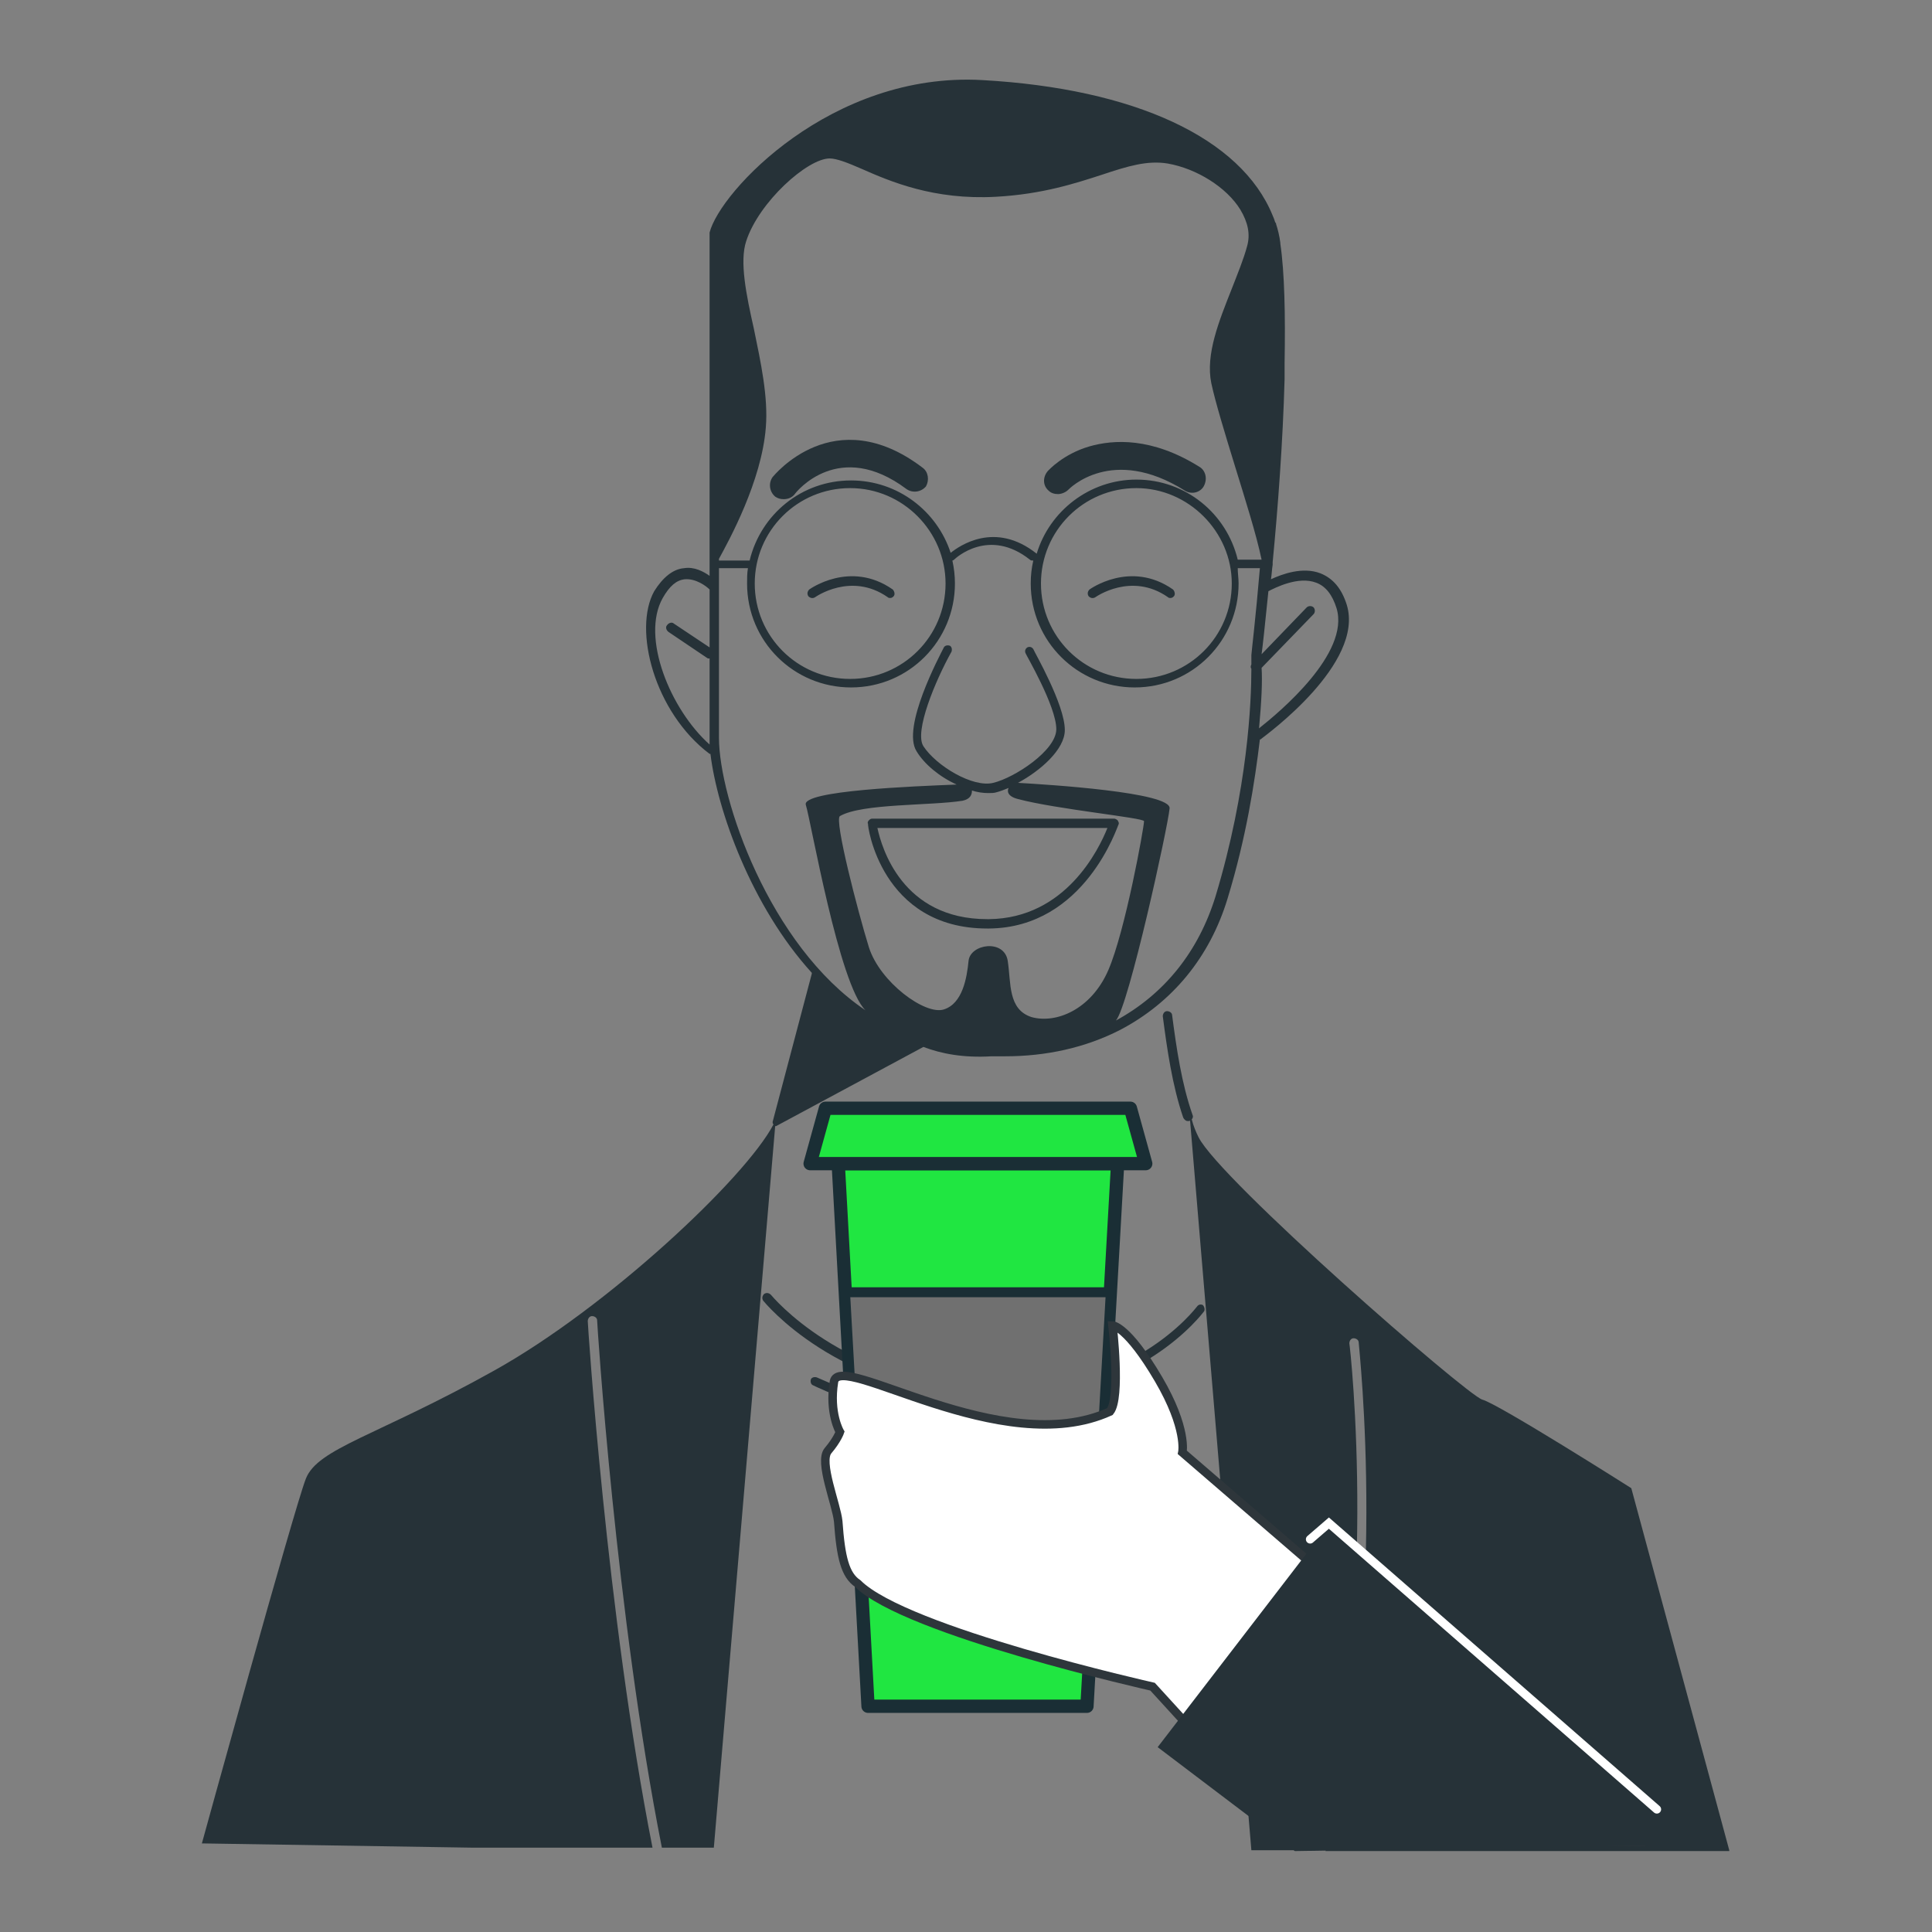
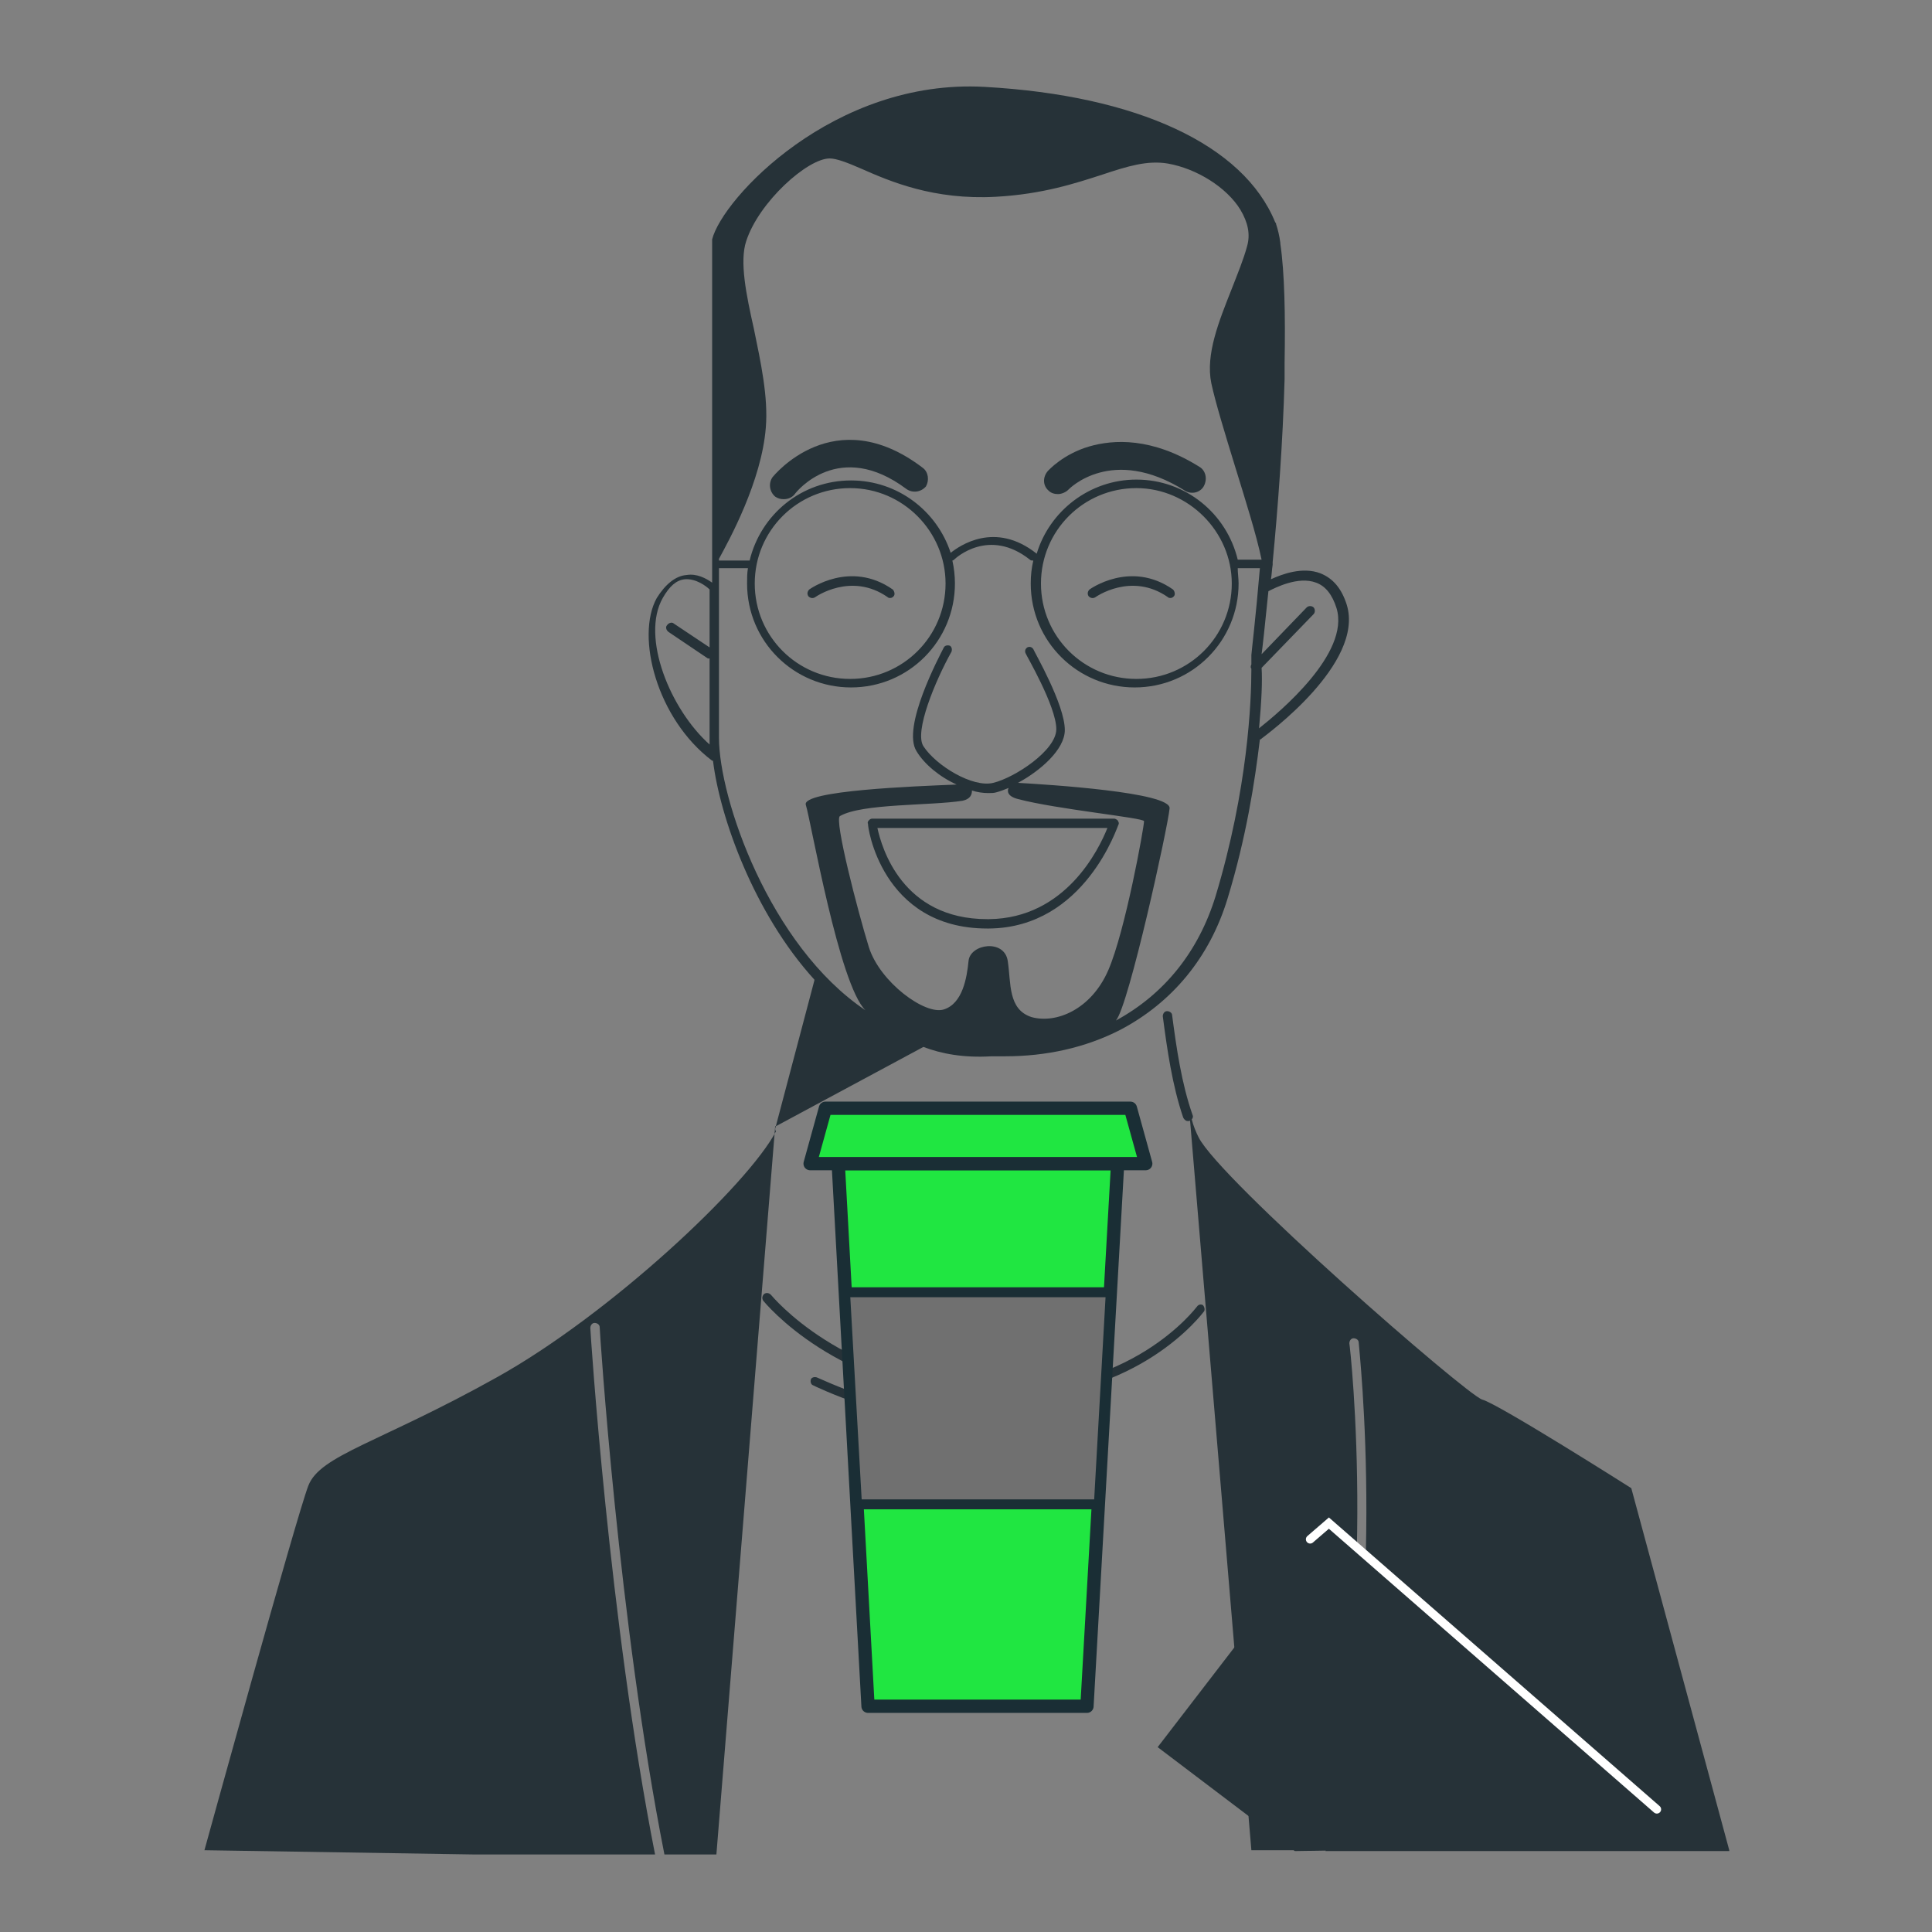
<svg xmlns="http://www.w3.org/2000/svg" xmlns:xlink="http://www.w3.org/1999/xlink" version="1.1" id="Layer_1" x="0px" y="0px" viewBox="0 0 226.8 226.8" style="enable-background:new 0 0 226.8 226.8;" xml:space="preserve">
  <rect x="0" y="0" width="226.8" height="226.8" fill="#808080" stroke="none" />
  <style type="text/css">
	.st0{fill:#263238;}
	.st1{fill:#20E641;stroke:#1A2E35;stroke-width:1.559;stroke-linecap:round;stroke-linejoin:round;stroke-miterlimit:10;}
	.st2{fill:#FFFFFF;stroke:#2E363B;stroke-miterlimit:10;}
	.st3{fill:none;stroke:#FFFFFF;stroke-linecap:round;stroke-miterlimit:10;}
</style>
  <g>
    <path class="st0" d="M115.9,109c0.1,0,0.1,0,0.2,0c11.3-0.1,15.1-12.1,15.2-12.2c0.1-0.2,0-0.3-0.1-0.5c-0.1-0.1-0.3-0.2-0.4-0.2   h-28.4c-0.2,0-0.3,0.1-0.4,0.2c-0.1,0.1-0.2,0.3-0.1,0.4C101.8,96.8,103.4,109,115.9,109z M130,97.2c-1,2.5-4.9,10.6-13.9,10.7   c-0.1,0-0.1,0-0.2,0c-10,0-12.4-8.4-12.9-10.7H130z" />
    <path class="st0" d="M108.3,54.9C97.9,47,90.8,55.9,90.7,56c-0.5,0.7-0.4,1.7,0.3,2.3c0.3,0.2,0.6,0.3,1,0.3c0.5,0,1-0.2,1.3-0.6   c0.2-0.3,5.2-6.5,13.1-0.6c0.7,0.5,1.7,0.4,2.3-0.3C109.1,56.4,109,55.4,108.3,54.9z" />
    <path class="st0" d="M140.8,54.8c-5.6-3.5-10.1-3.2-12.9-2.4c-3.1,0.9-4.8,2.8-4.9,2.9c-0.6,0.7-0.6,1.7,0.1,2.3   c0.3,0.3,0.7,0.4,1.1,0.4c0.4,0,0.9-0.2,1.2-0.5c0.1-0.1,5.1-5.3,13.7,0.1c0.8,0.5,1.8,0.2,2.2-0.5   C141.8,56.2,141.5,55.2,140.8,54.8z" />
    <path class="st0" d="M95,69.2c-0.2,0.2-0.3,0.5-0.1,0.8c0.2,0.2,0.5,0.3,0.8,0.1c0,0,4.2-3,8.5,0c0.1,0.1,0.2,0.1,0.3,0.1   c0.2,0,0.3-0.1,0.4-0.2c0.2-0.2,0.1-0.6-0.1-0.8C99.8,65.7,95,69.2,95,69.2z" />
    <path class="st0" d="M127.9,69.2c-0.2,0.2-0.3,0.5-0.1,0.8c0.2,0.2,0.5,0.3,0.8,0.1c0,0,4.2-3,8.5,0c0.1,0.1,0.2,0.1,0.3,0.1   c0.2,0,0.3-0.1,0.4-0.2c0.2-0.2,0.1-0.6-0.1-0.8C132.7,65.7,127.9,69.2,127.9,69.2z" />
    <path class="st0" d="M140.5,153.4c-0.1,0.1-7.8,10.5-24.7,9.7c-16.9-0.8-25.2-11-25.3-11.1c-0.2-0.2-0.5-0.3-0.8-0.1   c-0.2,0.2-0.3,0.5-0.1,0.8c0.1,0.1,8.6,10.7,26.1,11.5c0.6,0,1.3,0,1.9,0c16.2,0,23.6-10.1,23.7-10.2c0.2-0.2,0.1-0.6-0.1-0.8   C141,153.1,140.7,153.1,140.5,153.4z" />
    <path class="st0" d="M113.4,167.1c0.3,0,0.5-0.3,0.5-0.6c0-0.3-0.3-0.5-0.6-0.5c-7.7,0.4-17.3-4.3-17.4-4.3c-0.3-0.1-0.6,0-0.7,0.2   c-0.1,0.3,0,0.6,0.2,0.7c0.4,0.2,9.1,4.4,16.9,4.4C112.8,167.1,113.1,167.1,113.4,167.1z" />
-     <path class="st0" d="M136.1,166.2c-2.1,0.9-4.2,1.7-6.3,2.3c-0.3,0.1-0.4,0.4-0.4,0.7c0.1,0.2,0.3,0.4,0.5,0.4c0.1,0,0.1,0,0.2,0   c2.1-0.6,4.3-1.4,6.4-2.4c0.3-0.1,0.4-0.4,0.3-0.7C136.7,166.2,136.4,166.1,136.1,166.2z" />
    <path class="st0" d="M125.5,169.6c-11.2,2.2-18.1-0.9-18.2-0.9c-0.3-0.1-0.6,0-0.7,0.3c-0.1,0.3,0,0.6,0.3,0.7   c0.2,0.1,4,1.8,10.6,1.8c2.4,0,5.1-0.2,8.2-0.8c0.3-0.1,0.5-0.3,0.4-0.6C126.1,169.7,125.8,169.5,125.5,169.6z" />
-     <path class="st0" d="M91,132.2c0,0,0.1,0,0.1,0l17.3-9.3c2.1,0.8,4.7,1.3,8,1.1c0.5,0,1,0,1.6,0c4.8,0,9.4-1,13.5-3.1   c6.1-3.2,10.5-8.5,12.6-15.4c2.2-7.2,3.2-13.7,3.8-18.7c0.1,0,0.1,0,0.2-0.1c0.5-0.4,12.1-8.8,10-15.7c-0.6-1.9-1.6-3.1-3.1-3.7   c-2.1-0.8-4.5,0.1-5.8,0.7c0.1-0.6,0.1-1.1,0.2-1.7c0-0.1,0-0.1,0-0.2c0,0,0,0,0-0.1c0.6-6.2,1.2-14.1,1.4-21.5c0-0.5,0-0.9,0-1.4   c0-0.2,0-0.3,0-0.5c0.1-5.6,0-10.6-0.5-14c0,0,0-0.1,0-0.1c-0.1-0.8-0.3-1.6-0.5-2.2c0-0.1,0-0.1-0.1-0.2c-0.1-0.3-0.2-0.6-0.3-0.8   c-3.7-9.1-16.2-14.9-34.1-15.9c-17.7-1-30.8,13.1-32,17.9c0,0,0,0.1,0,0.1v37.7v2.5c-0.7-0.5-1.8-1.1-3-0.9   c-1.3,0.1-2.5,1.1-3.5,2.7c-2.5,4.5,0,14.2,6.5,19.1c0,0,0.1,0,0.1,0c0.8,6.6,4.8,17.9,11.9,25.7c0,0,0,0,0,0.1l-4.6,17.4   c0,0.1,0,0.2,0.1,0.3c0,0,0,0,0,0c-3.3,6.3-19.5,21.5-32.8,28.9c-13.8,7.7-20.7,9.1-22.1,12.7c-1.4,3.6-12.2,42.8-12.2,42.8   l31.8,0.5h21.1c-5.4-27.4-7.6-61.5-7.6-61.8c0-0.3,0.2-0.6,0.5-0.6c0.3,0,0.6,0.2,0.6,0.5c0,0.4,2.2,34.6,7.6,61.9h6.1L91,132.2   C91,132.2,91,132.2,91,132.2z M114.1,92.8c0.6,0.2,1.3,0.3,1.9,0.3c0.4,0,0.7,0,1-0.1c0.4-0.1,0.9-0.3,1.4-0.5   c-0.2,0.4-0.1,1,1.1,1.3c4.5,1.2,14.8,2.2,14.8,2.6c0,0.7-2.2,12.9-4.2,17.5c-2,4.6-6.1,6.3-9,5.5c-2.8-0.9-2.4-4-2.8-6.6   c-0.4-2.6-4.4-2-4.6,0c-0.2,2-0.7,5-2.9,5.7c-2.2,0.7-7.5-3.2-8.8-7.3c-1.3-4.2-4.1-15-3.4-15.4c2.6-1.5,10.6-1.2,14.4-1.8   C113.9,93.8,114.1,93.3,114.1,92.8z M154.5,68.4c1.1,0.4,1.9,1.4,2.4,3c1.6,5.3-6.7,12.2-9.1,14.1c0.3-3.2,0.4-5.6,0.3-7.1l6.1-6.3   c0.2-0.2,0.2-0.6,0-0.8c-0.2-0.2-0.6-0.2-0.8,0l-5.3,5.5c0.1-0.7,0.4-3.4,0.8-7.4C149.7,69,152.4,67.6,154.5,68.4z M144.6,68.5   c0,6.2-5,11.2-11.2,11.2c-6.2,0-11.2-5-11.2-11.2c0-6.2,5-11.2,11.2-11.2C139.5,57.3,144.6,62.4,144.6,68.5z M133.4,56.3   c-5.5,0-10.2,3.7-11.7,8.7c0,0,0,0,0,0c-4.9-3.9-9.1-0.9-10.1-0.1c-1.6-4.9-6.2-8.5-11.7-8.5c-5.8,0-10.6,4-11.9,9.4h-3.6v-0.2   c1.2-2.2,5-9.1,5.5-15.4c0.3-3.6-0.6-7.7-1.4-11.6c-0.9-4-1.7-7.9-0.9-10.3c1.5-4.6,7.2-9.7,9.8-9.7c0.8,0,2.1,0.5,3.7,1.2   c3.4,1.5,8.5,3.7,15.8,3.3c5.5-0.3,9.4-1.6,12.5-2.6c3-1,5.3-1.7,7.7-1.3c3.4,0.6,6.9,2.8,8.5,5.4c0.9,1.5,1.2,2.9,0.8,4.3   c-0.4,1.5-1.1,3.2-1.8,5c-1.5,3.8-3.1,7.7-2.4,11.1c0.5,2.3,1.6,5.9,2.8,9.8c1.2,3.9,2.5,8,3.1,10.9h-2.8   C144,60.3,139.2,56.3,133.4,56.3z M111,68.5c0,6.2-5,11.2-11.2,11.2c-6.2,0-11.2-5-11.2-11.2c0-6.2,5-11.2,11.2-11.2   C106,57.3,111,62.4,111,68.5z M77.8,70.2c0.8-1.4,1.6-2.1,2.6-2.2c1.3-0.1,2.5,0.8,2.9,1.2V76l-4.2-2.8c-0.2-0.2-0.6-0.1-0.8,0.2   c-0.2,0.2-0.1,0.6,0.2,0.8l4.6,3.1c0,0,0.1,0,0.2,0v9.4c0,0.2,0,0.5,0,0.7C78.7,83.3,75.2,74.8,77.8,70.2z M84.4,69.2   c0-0.1,0-0.3,0-0.4v-2.1h3.4c-0.1,0.6-0.1,1.2-0.1,1.8c0,6.8,5.5,12.2,12.2,12.2c6.8,0,12.2-5.5,12.2-12.2c0-0.9-0.1-1.8-0.3-2.7   c0.1,0,0.2-0.1,0.2-0.1c0.2-0.2,4.1-3.8,8.9,0c0.1,0.1,0.2,0.1,0.3,0.1c0,0,0.1,0,0.1,0c-0.2,0.9-0.3,1.7-0.3,2.7   c0,6.8,5.5,12.2,12.2,12.2c6.8,0,12.2-5.5,12.2-12.2c0-0.6-0.1-1.2-0.1-1.8h2.6c-0.5,5.9-1,10-1,10.2c0,0,0,0.4,0,1.1   c-0.1,0.2-0.1,0.4,0,0.5c0,3.8-0.4,14.1-4.2,26.7c-2,6.5-6,11.5-11.7,14.6c1.5-1.7,6.1-22.7,6.3-24.9c0.2-1.9-14.3-2.8-17.8-3   c2.6-1.4,5.5-3.9,5.5-6.2c0-3-3.6-9.2-3.7-9.5c-0.2-0.3-0.5-0.3-0.7-0.2c-0.3,0.2-0.3,0.5-0.2,0.7c0,0.1,3.6,6.2,3.6,8.9   c0,2.5-4.9,5.7-7.4,6.3c-2.4,0.6-6.7-2-8.2-4.3c-1.1-1.7,1.4-7.7,3.3-11.1c0.1-0.3,0-0.6-0.2-0.7c-0.3-0.1-0.6,0-0.7,0.2   c-0.5,1-5,9.4-3.2,12.2c0.9,1.5,2.7,3,4.7,3.9c-4.9,0.2-18.3,0.7-17.7,2.4c0.6,1.9,3.9,21.1,7,24.1C90.3,111,84.4,93.7,84.4,86.6   V69.2z" />
+     <path class="st0" d="M91,132.2c0,0,0.1,0,0.1,0l17.3-9.3c2.1,0.8,4.7,1.3,8,1.1c0.5,0,1,0,1.6,0c4.8,0,9.4-1,13.5-3.1   c6.1-3.2,10.5-8.5,12.6-15.4c2.2-7.2,3.2-13.7,3.8-18.7c0.1,0,0.1,0,0.2-0.1c0.5-0.4,12.1-8.8,10-15.7c-0.6-1.9-1.6-3.1-3.1-3.7   c-2.1-0.8-4.5,0.1-5.8,0.7c0.1-0.6,0.1-1.1,0.2-1.7c0-0.1,0-0.1,0-0.2c0,0,0,0,0-0.1c0.6-6.2,1.2-14.1,1.4-21.5c0-0.5,0-0.9,0-1.4   c0-0.2,0-0.3,0-0.5c0.1-5.6,0-10.6-0.5-14c0,0,0-0.1,0-0.1c-0.1-0.8-0.3-1.6-0.5-2.2c0-0.1,0-0.1-0.1-0.2c-3.7-9.1-16.2-14.9-34.1-15.9c-17.7-1-30.8,13.1-32,17.9c0,0,0,0.1,0,0.1v37.7v2.5c-0.7-0.5-1.8-1.1-3-0.9   c-1.3,0.1-2.5,1.1-3.5,2.7c-2.5,4.5,0,14.2,6.5,19.1c0,0,0.1,0,0.1,0c0.8,6.6,4.8,17.9,11.9,25.7c0,0,0,0,0,0.1l-4.6,17.4   c0,0.1,0,0.2,0.1,0.3c0,0,0,0,0,0c-3.3,6.3-19.5,21.5-32.8,28.9c-13.8,7.7-20.7,9.1-22.1,12.7c-1.4,3.6-12.2,42.8-12.2,42.8   l31.8,0.5h21.1c-5.4-27.4-7.6-61.5-7.6-61.8c0-0.3,0.2-0.6,0.5-0.6c0.3,0,0.6,0.2,0.6,0.5c0,0.4,2.2,34.6,7.6,61.9h6.1L91,132.2   C91,132.2,91,132.2,91,132.2z M114.1,92.8c0.6,0.2,1.3,0.3,1.9,0.3c0.4,0,0.7,0,1-0.1c0.4-0.1,0.9-0.3,1.4-0.5   c-0.2,0.4-0.1,1,1.1,1.3c4.5,1.2,14.8,2.2,14.8,2.6c0,0.7-2.2,12.9-4.2,17.5c-2,4.6-6.1,6.3-9,5.5c-2.8-0.9-2.4-4-2.8-6.6   c-0.4-2.6-4.4-2-4.6,0c-0.2,2-0.7,5-2.9,5.7c-2.2,0.7-7.5-3.2-8.8-7.3c-1.3-4.2-4.1-15-3.4-15.4c2.6-1.5,10.6-1.2,14.4-1.8   C113.9,93.8,114.1,93.3,114.1,92.8z M154.5,68.4c1.1,0.4,1.9,1.4,2.4,3c1.6,5.3-6.7,12.2-9.1,14.1c0.3-3.2,0.4-5.6,0.3-7.1l6.1-6.3   c0.2-0.2,0.2-0.6,0-0.8c-0.2-0.2-0.6-0.2-0.8,0l-5.3,5.5c0.1-0.7,0.4-3.4,0.8-7.4C149.7,69,152.4,67.6,154.5,68.4z M144.6,68.5   c0,6.2-5,11.2-11.2,11.2c-6.2,0-11.2-5-11.2-11.2c0-6.2,5-11.2,11.2-11.2C139.5,57.3,144.6,62.4,144.6,68.5z M133.4,56.3   c-5.5,0-10.2,3.7-11.7,8.7c0,0,0,0,0,0c-4.9-3.9-9.1-0.9-10.1-0.1c-1.6-4.9-6.2-8.5-11.7-8.5c-5.8,0-10.6,4-11.9,9.4h-3.6v-0.2   c1.2-2.2,5-9.1,5.5-15.4c0.3-3.6-0.6-7.7-1.4-11.6c-0.9-4-1.7-7.9-0.9-10.3c1.5-4.6,7.2-9.7,9.8-9.7c0.8,0,2.1,0.5,3.7,1.2   c3.4,1.5,8.5,3.7,15.8,3.3c5.5-0.3,9.4-1.6,12.5-2.6c3-1,5.3-1.7,7.7-1.3c3.4,0.6,6.9,2.8,8.5,5.4c0.9,1.5,1.2,2.9,0.8,4.3   c-0.4,1.5-1.1,3.2-1.8,5c-1.5,3.8-3.1,7.7-2.4,11.1c0.5,2.3,1.6,5.9,2.8,9.8c1.2,3.9,2.5,8,3.1,10.9h-2.8   C144,60.3,139.2,56.3,133.4,56.3z M111,68.5c0,6.2-5,11.2-11.2,11.2c-6.2,0-11.2-5-11.2-11.2c0-6.2,5-11.2,11.2-11.2   C106,57.3,111,62.4,111,68.5z M77.8,70.2c0.8-1.4,1.6-2.1,2.6-2.2c1.3-0.1,2.5,0.8,2.9,1.2V76l-4.2-2.8c-0.2-0.2-0.6-0.1-0.8,0.2   c-0.2,0.2-0.1,0.6,0.2,0.8l4.6,3.1c0,0,0.1,0,0.2,0v9.4c0,0.2,0,0.5,0,0.7C78.7,83.3,75.2,74.8,77.8,70.2z M84.4,69.2   c0-0.1,0-0.3,0-0.4v-2.1h3.4c-0.1,0.6-0.1,1.2-0.1,1.8c0,6.8,5.5,12.2,12.2,12.2c6.8,0,12.2-5.5,12.2-12.2c0-0.9-0.1-1.8-0.3-2.7   c0.1,0,0.2-0.1,0.2-0.1c0.2-0.2,4.1-3.8,8.9,0c0.1,0.1,0.2,0.1,0.3,0.1c0,0,0.1,0,0.1,0c-0.2,0.9-0.3,1.7-0.3,2.7   c0,6.8,5.5,12.2,12.2,12.2c6.8,0,12.2-5.5,12.2-12.2c0-0.6-0.1-1.2-0.1-1.8h2.6c-0.5,5.9-1,10-1,10.2c0,0,0,0.4,0,1.1   c-0.1,0.2-0.1,0.4,0,0.5c0,3.8-0.4,14.1-4.2,26.7c-2,6.5-6,11.5-11.7,14.6c1.5-1.7,6.1-22.7,6.3-24.9c0.2-1.9-14.3-2.8-17.8-3   c2.6-1.4,5.5-3.9,5.5-6.2c0-3-3.6-9.2-3.7-9.5c-0.2-0.3-0.5-0.3-0.7-0.2c-0.3,0.2-0.3,0.5-0.2,0.7c0,0.1,3.6,6.2,3.6,8.9   c0,2.5-4.9,5.7-7.4,6.3c-2.4,0.6-6.7-2-8.2-4.3c-1.1-1.7,1.4-7.7,3.3-11.1c0.1-0.3,0-0.6-0.2-0.7c-0.3-0.1-0.6,0-0.7,0.2   c-0.5,1-5,9.4-3.2,12.2c0.9,1.5,2.7,3,4.7,3.9c-4.9,0.2-18.3,0.7-17.7,2.4c0.6,1.9,3.9,21.1,7,24.1C90.3,111,84.4,93.7,84.4,86.6   V69.2z" />
    <path class="st0" d="M203,217.2l-11.5-42.5c0,0-15.6-9.9-17.5-10.4c-1.9-0.6-30.8-25.8-33.3-30.8c-0.3-0.6-0.6-1.3-0.8-2.1   c0.1-0.1,0.2-0.3,0.1-0.5c-1.3-3.7-1.9-7.9-2.4-11.7c0-0.3-0.3-0.5-0.6-0.5c-0.3,0-0.5,0.3-0.5,0.6c0.5,3.8,1.1,8.1,2.4,11.9   c0.1,0.2,0.3,0.4,0.5,0.4c0.1,0,0.1,0,0.2,0c0,0,0.1,0,0.1-0.1l7.2,85.7h7.6c7.6-26.4,4-59.2,3.9-59.5c0-0.3,0.2-0.6,0.5-0.6   c0.3,0,0.6,0.2,0.6,0.5c0,0.4,3.7,33.1-3.9,59.7H203z" />
  </g>
  <g>
    <polygon class="st1" points="127.6,200.3 101.9,200.3 98.4,136.6 131.2,136.6  " />
    <polygon class="st1" points="134.5,136.6 95.1,136.6 96.9,130.1 132.7,130.1  " />
    <g>
      <defs>
        <polygon id="XMLID_26_" points="129,176.6 130.4,151.7 99.2,151.7 100.6,176.6    " />
      </defs>
      <use xlink:href="#XMLID_26_" style="overflow:visible;fill:#707070;" />
      <clipPath id="XMLID_00000016753948506076233340000002831931012431997327_">
        <use xlink:href="#XMLID_26_" style="overflow:visible;" />
      </clipPath>
      <use xlink:href="#XMLID_26_" style="overflow:visible;fill:none;stroke:#1A2E35;stroke-width:1.169;stroke-linecap:round;stroke-linejoin:round;stroke-miterlimit:10;" />
    </g>
  </g>
-   <path class="st2" d="M191.8,216.2l-53-45.7c0,0,0.6-2.8-2.8-8.6c-3.7-6.3-5.4-6.3-5.4-6.3s1,8.5-0.3,10.1  c-12.7,5.8-31.8-7.2-32.4-3.5s0.7,5.9,0.7,5.9s-0.3,0.9-1.4,2.2c-1.1,1.3,1,6.3,1.2,8.3c0.3,4.2,0.8,6.3,2.3,7.3  c5.6,5.6,34.6,12.1,34.6,12.1l16.8,18.4L191.8,216.2z" />
  <polyline class="st0" points="152,217.3 135.9,205.1 156.2,178.7 196.7,216.6 " />
  <polyline class="st3" points="153.8,180.7 156,178.8 194.5,212.4 " />
</svg>